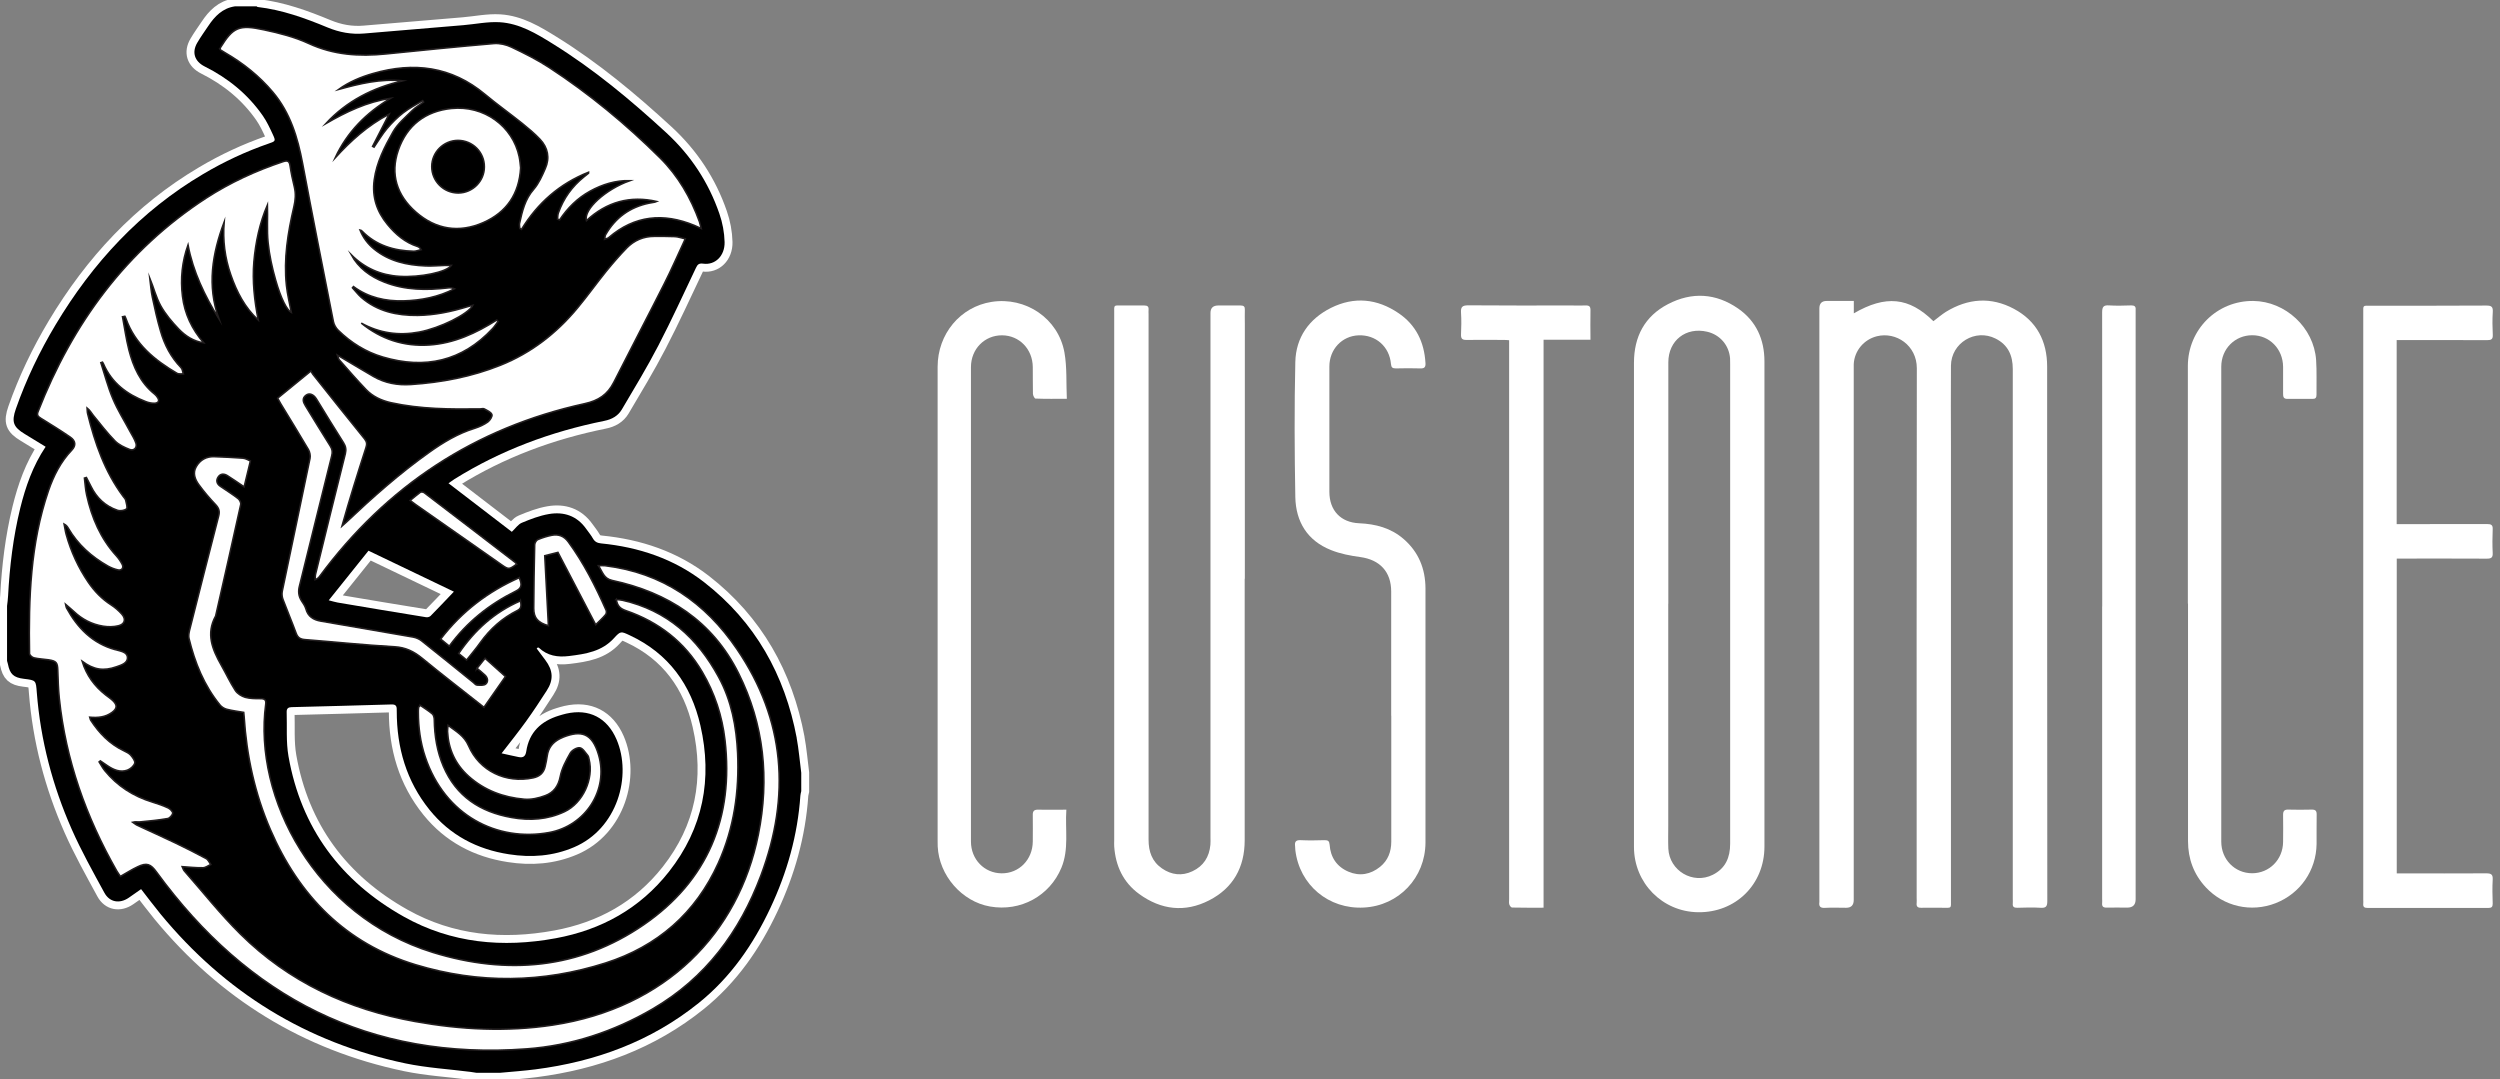
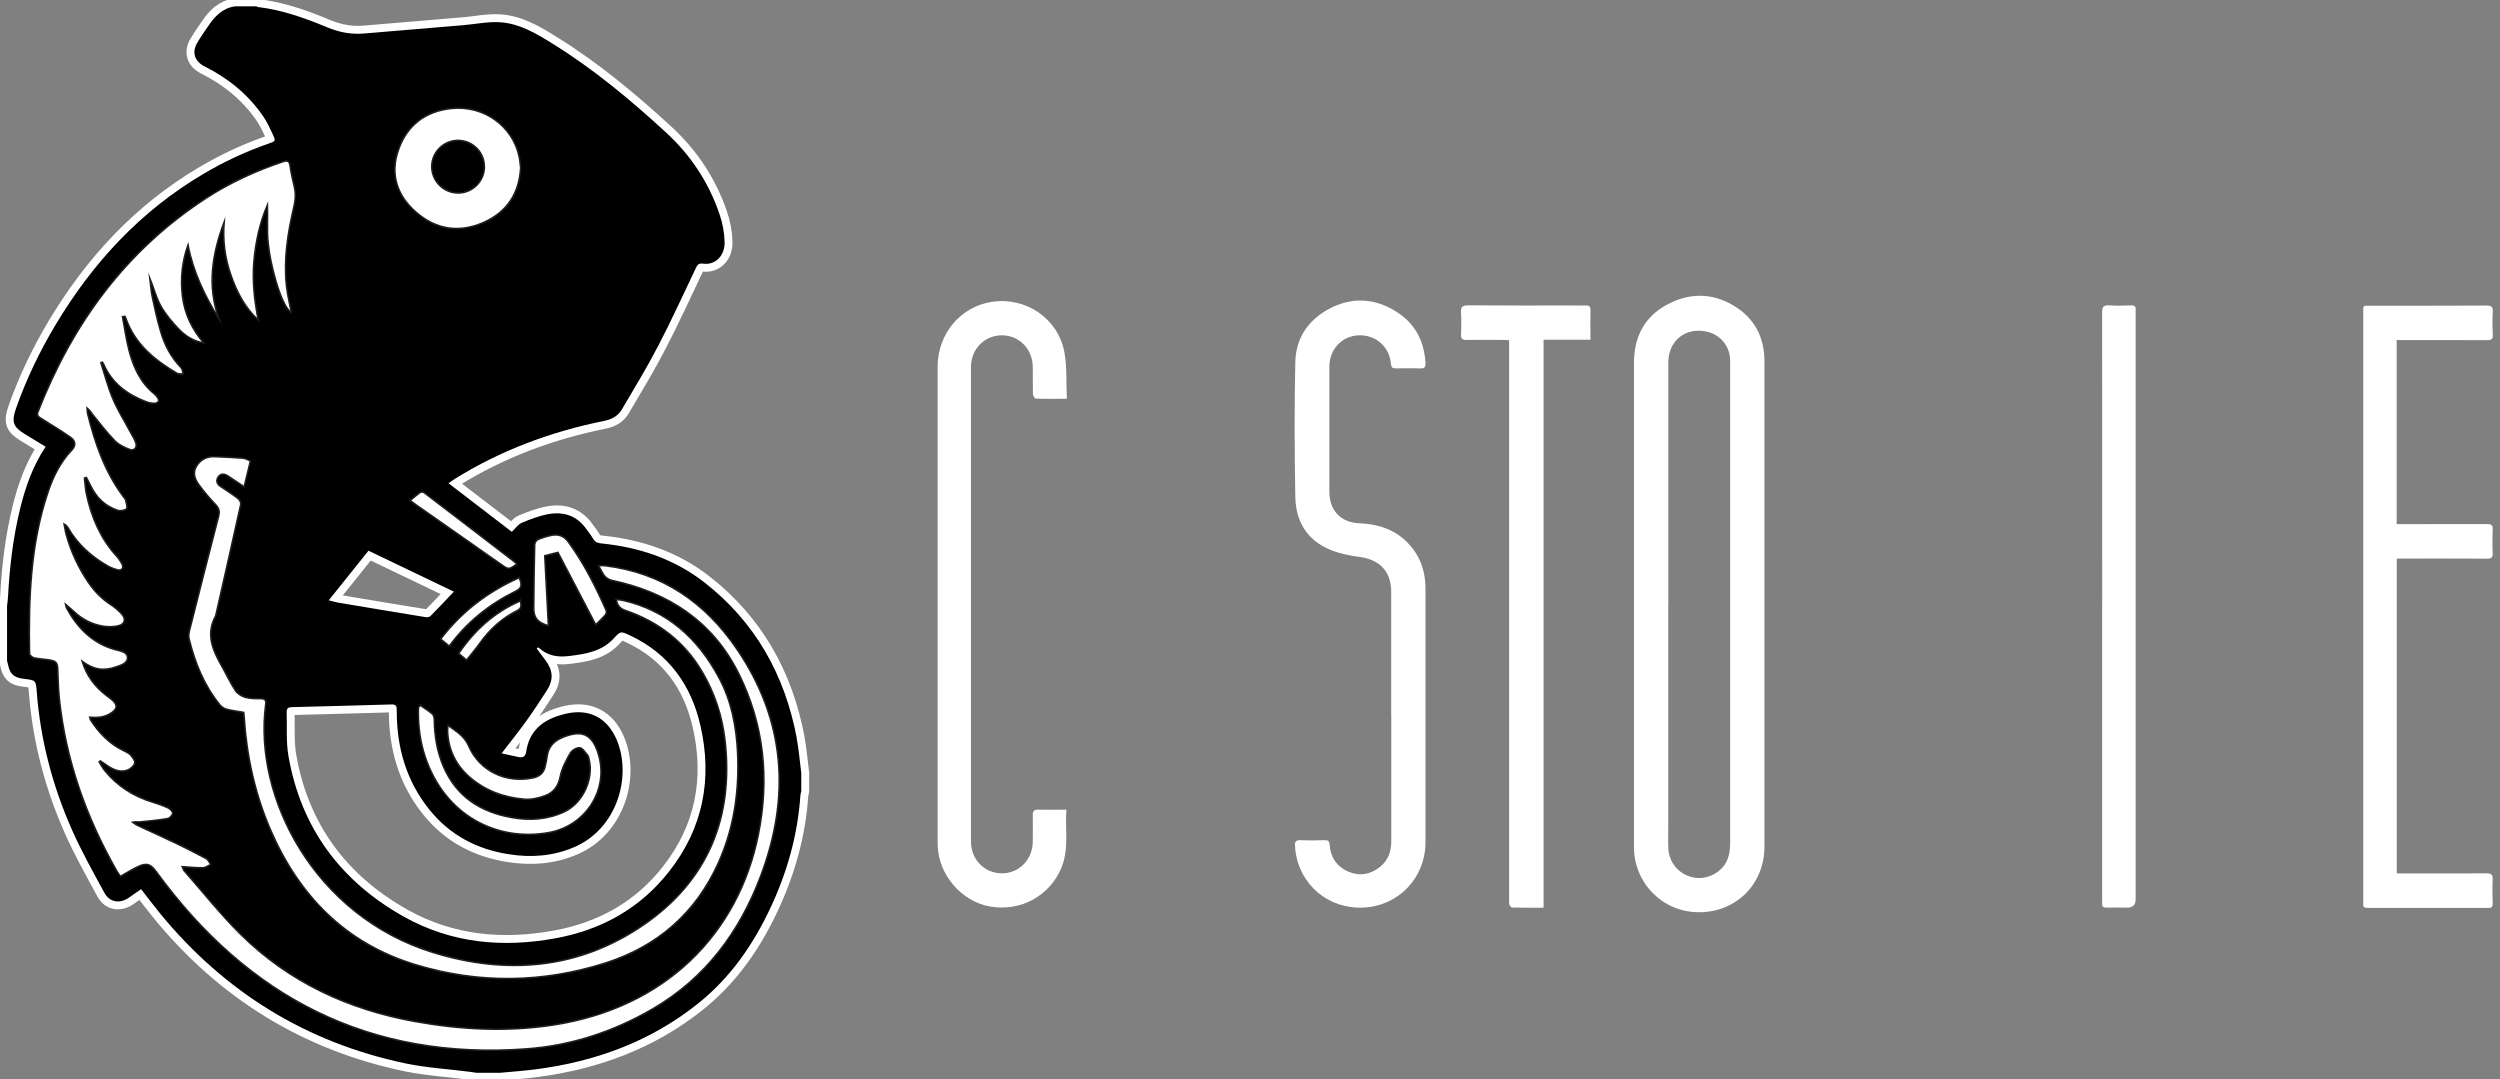
<svg xmlns="http://www.w3.org/2000/svg" id="Layer_1" viewBox="0 0 315 136">
  <rect x="0" y="0" width="315" height="136" fill="#808080" stroke="none" />
  <defs>
    <style>.cls-1{fill:none;stroke:#fff;stroke-width:1.99px;}.cls-1,.cls-2{stroke-miterlimit:10;}.cls-3,.cls-4{stroke-width:0px;}.cls-2{stroke:#231f20;stroke-width:.2px;}.cls-2,.cls-4{fill:#fff;}</style>
  </defs>
-   <path class="cls-4" d="m233.58,37.92v1.56c4.02-2.33,6.95-2.04,10.03.99.52-.39,1.02-.83,1.58-1.18,2.78-1.7,5.67-1.92,8.56-.38,2.87,1.53,4.19,4.07,4.19,7.28,0,22.45,0,44.91.02,67.36,0,.67-.18.87-.84.83-.98-.06-1.97-.03-2.96,0-.4,0-.59-.12-.55-.53.02-.19,0-.38,0-.58,0-22.26,0-44.52,0-66.78,0-1.72-.61-3.05-2.17-3.83-2.56-1.29-5.59.55-5.62,3.41-.03,3.41,0,6.83,0,10.24,0,19.02,0,38.03,0,57.05,0,1.13.12,1.02-.98,1.02-.91,0-1.83-.02-2.74,0-.48.02-.66-.16-.6-.62.02-.19,0-.38,0-.58,0-22.26-.02-44.52.02-66.78,0-2.88-2.61-4.64-5.04-4.03-1.63.41-2.83,1.83-2.91,3.52-.01.29,0,.58,0,.87,0,22.21,0,44.43,0,66.64q0,.98-.96.98c-.89,0-1.78-.04-2.67.01-.6.04-.78-.2-.7-.74.01-.07,0-.14,0-.22,0-24.86,0-49.71,0-74.57q0-.94.92-.94c1.1,0,2.2,0,3.42,0Z" />
  <path class="cls-4" d="m222.32,76.02c0,10.22,0,20.44,0,30.65,0,4.78-3.64,8.35-8.39,8.27-4.48-.07-8.04-3.68-8.05-8.21-.01-8.75,0-17.5,0-26.25,0-11.59,0-23.18,0-34.77,0-3.28,1.34-5.85,4.27-7.38,3.02-1.58,6.05-1.4,8.86.55,2.27,1.58,3.3,3.88,3.31,6.62.01,8.1,0,16.2,0,24.31,0,2.07,0,4.14,0,6.2Zm-12.12.05c0,9.33,0,18.65,0,27.98,0,.96-.03,1.92.01,2.88.13,2.79,3.11,4.55,5.61,3.29,1.59-.8,2.18-2.17,2.18-3.91-.01-20.14,0-40.28,0-60.42,0-.24,0-.48-.01-.72-.12-1.65-1.26-2.99-2.88-3.37-2.68-.63-4.89,1.09-4.9,3.84,0,10.14,0,20.28,0,30.43Z" />
-   <path class="cls-4" d="m156.83,72.92c0,10.99,0,21.97,0,32.96,0,3.4-1.45,6.01-4.47,7.56-3.05,1.57-6.07,1.21-8.83-.8-2-1.46-2.97-3.53-3.14-5.99-.02-.26,0-.53,0-.79,0-22.12,0-44.23,0-66.35,0-1.16-.12-1.02,1.05-1.02.91,0,1.83.01,2.74,0,.41,0,.57.14.54.54-.02.19,0,.38,0,.58,0,22.07,0,44.14,0,66.2,0,1.49.43,2.74,1.69,3.61,1.2.83,2.51.98,3.83.36,1.4-.65,2.13-1.81,2.27-3.34.03-.31.01-.62.01-.94,0-22.02,0-44.04,0-66.06q0-.95.98-.95c.94,0,1.88.01,2.81,0,.41,0,.56.14.54.54-.02.58,0,1.15,0,1.73v32.16Z" />
  <path class="cls-4" d="m301.98,42.82v23.22h.8c3.53,0,7.07,0,10.6-.01.52,0,.73.12.7.68-.04.98-.05,1.97,0,2.96.03.6-.19.72-.74.72-3.51-.02-7.02-.01-10.53-.01h-.82v39.67h.74c3.51,0,7.02.01,10.53-.01.61,0,.86.12.82.79-.06,1.01-.03,2.02,0,3.03,0,.41-.14.54-.54.54-5.07,0-10.14,0-15.22,0-.4,0-.59-.11-.55-.53.02-.17,0-.34,0-.5,0-24.62,0-49.23,0-73.85,0-1.12-.11-1,1.01-1,4.83,0,9.66.01,14.5-.02.63,0,.85.14.81.8-.06.96-.05,1.92,0,2.88.03.56-.19.68-.71.68-3.63-.02-7.26-.01-10.89-.01h-.5Z" />
  <path class="cls-4" d="m175.29,90.18c0-5.22,0-10.43,0-15.65,0-2.48-1.42-4-3.89-4.34-1.25-.17-2.53-.41-3.69-.88-2.98-1.18-4.44-3.57-4.5-6.68-.1-5.67-.13-11.35,0-17.02.07-3.08,1.71-5.42,4.48-6.81,2.94-1.47,5.84-1.17,8.53.66,2.2,1.49,3.24,3.66,3.39,6.29.03.49-.12.69-.64.67-1.03-.03-2.07-.03-3.1,0-.43,0-.57-.13-.61-.57-.2-2.19-1.91-3.68-4.08-3.6-2.09.08-3.68,1.76-3.68,3.93-.01,5.26,0,10.53,0,15.79,0,2.34,1.42,3.86,3.75,3.96,2.08.09,3.99.59,5.59,1.97,1.9,1.64,2.76,3.76,2.77,6.25,0,8.94,0,17.88,0,26.83,0,1.73,0,3.46,0,5.19-.02,4.42-3.36,7.95-7.76,8.18-4.44.24-8.12-2.84-8.64-7.24-.02-.17-.01-.34-.03-.5-.07-.54.09-.78.7-.75,1.01.05,2.02.03,3.03,0,.42,0,.58.11.62.56.11,1.6.9,2.78,2.37,3.41,1.42.61,2.8.35,3.99-.61.99-.8,1.41-1.9,1.41-3.18,0-5.29,0-10.58,0-15.86Z" />
  <path class="cls-4" d="m134.43,50.25c-1.42,0-2.69.02-3.96-.03-.12,0-.31-.38-.32-.59-.03-1.13,0-2.26-.02-3.39-.02-2.25-1.69-3.98-3.87-3.99-2.2-.01-3.92,1.72-3.92,4.01,0,19.93,0,39.85,0,59.78,0,2.25,1.69,3.98,3.86,4,2.2.02,3.91-1.72,3.93-4,0-1.11.02-2.21,0-3.32-.02-.54.18-.72.71-.7,1.14.03,2.29,0,3.52,0-.17,2.53.35,4.96-.62,7.31-1.47,3.55-5.14,5.57-9,4.89-3.55-.62-6.42-3.92-6.59-7.57-.01-.24-.01-.48-.01-.72,0-19.9,0-39.8,0-59.71,0-4.14,2.86-7.56,6.79-8.18,4.3-.68,8.42,2.08,9.19,6.38.33,1.87.21,3.82.3,5.84Z" />
-   <path class="cls-4" d="m275.67,76.06c0-9.98,0-19.95,0-29.93,0-4.62,3.68-8.26,8.25-8.21,4.06.05,7.62,3.36,7.91,7.43.1,1.46.03,2.93.05,4.4,0,.38-.15.52-.51.51-1.06,0-2.12-.01-3.17,0-.49,0-.53-.28-.53-.66,0-1.13.01-2.26,0-3.39-.02-2.24-1.71-3.97-3.89-3.97-2.18,0-3.9,1.72-3.9,3.96,0,19.95,0,39.9,0,59.85,0,2.24,1.7,3.97,3.88,3.98,2.18,0,3.89-1.72,3.91-3.95.01-1.13.02-2.26,0-3.39-.01-.49.15-.7.66-.68.98.03,1.97.02,2.96,0,.48-.01.62.18.61.64-.02,1.23,0,2.45-.01,3.68-.04,3.35-2.06,6.26-5.16,7.47-3.07,1.2-6.52.44-8.79-1.99-1.52-1.63-2.25-3.59-2.25-5.83,0-6.8,0-13.6,0-20.41,0-3.17,0-6.35,0-9.52Z" />
  <path class="cls-4" d="m200.4,42.81h-5.91v71.56c-1.39,0-2.68.01-3.97-.02-.13,0-.3-.24-.35-.4-.06-.2-.02-.43-.02-.64,0-23.15,0-46.3,0-69.45v-.99c-.24-.02-.45-.04-.66-.04-1.56,0-3.13-.02-4.69,0-.53.01-.73-.13-.71-.68.04-.91.06-1.83,0-2.74-.05-.72.15-.94.91-.94,4.3.04,8.61.02,12.91.02.63,0,1.25.02,1.87,0,.47-.02.63.13.62.61-.03,1.22,0,2.44,0,3.71Z" />
  <path class="cls-4" d="m264.88,76.43c0-12.36,0-24.72-.01-37.07,0-.68.16-.93.87-.88.93.06,1.87.03,2.81,0,.41,0,.58.15.54.55-.01.17,0,.34,0,.5,0,24.59,0,49.19,0,73.78q0,1.05-1.05,1.05c-.87,0-1.73-.02-2.6,0-.45.01-.61-.15-.57-.59.02-.17,0-.34,0-.5v-36.86Z" />
  <path class="cls-1" d="m100.39,93c-1.5-7.97-5.23-14.64-11.68-19.65-3.8-2.94-8.21-4.41-12.97-4.88-.48-.05-.79-.2-1.03-.62-.25-.44-.58-.83-.87-1.24-1.16-1.63-2.81-2.16-4.68-1.84-1.17.2-2.31.64-3.41,1.1-.46.19-.8.71-1.26,1.14-2.58-1.98-5.24-4.02-7.98-6.12.3-.21.52-.37.75-.52,5.83-3.64,12.16-5.98,18.88-7.34.96-.19,1.74-.63,2.22-1.45,1.57-2.66,3.18-5.31,4.6-8.05,1.67-3.21,3.17-6.51,4.73-9.78.2-.42.37-.6.9-.53,1.5.22,2.75-.96,2.71-2.72-.03-1.2-.26-2.44-.66-3.58-1.36-3.95-3.6-7.35-6.68-10.19-4.48-4.12-9.14-8.01-14.32-11.22-2.06-1.28-4.18-2.56-6.67-2.71-1.51-.09-3.05.24-4.58.37-4.16.35-8.32.7-12.49,1.05-1.61.14-3.13-.14-4.63-.76-2.84-1.18-5.72-2.22-8.81-2.58-.04,0-.08-.05-.12-.08h-2.74c-1.56.23-2.54,1.25-3.36,2.48-.47.7-.96,1.38-1.38,2.1-.72,1.22-.34,2.35.92,2.99,2.95,1.47,5.45,3.5,7.34,6.22.5.72.88,1.54,1.25,2.34.39.84.36.86-.49,1.15-2.89,1-5.65,2.29-8.28,3.85-7.9,4.67-13.92,11.18-18.6,19-2.01,3.36-3.7,6.88-5,10.59-.57,1.64-.33,2.29,1.13,3.17.86.52,1.71,1.05,2.62,1.6-1.62,2.42-2.53,5.04-3.2,7.75-.89,3.63-1.33,7.32-1.53,11.04-.02.43-.08.85-.13,1.27v6.92c.03.13.08.27.11.4.25,1.27.71,1.7,2.01,1.86,1.55.19,1.51.19,1.63,1.74.47,5.99,1.98,11.74,4.4,17.22,1.21,2.74,2.68,5.36,4.11,7.99.66,1.22,1.93,1.42,3.07.64.51-.35,1.02-.71,1.56-1.09.84,1.08,1.63,2.14,2.46,3.15,8.11,9.84,18.37,16.19,30.86,18.81,2.69.56,5.47.72,8.2,1.07.24.03.47.07.71.11h3.03c1.48-.14,2.96-.24,4.43-.43,7.59-.98,14.55-3.52,20.58-8.37,4.01-3.23,6.85-7.34,9.02-11.96,2.11-4.49,3.44-9.19,3.78-14.16.01-.19.07-.37.11-.56v-2.31c-.19-1.47-.31-2.95-.58-4.41Zm-43.2-18.45c-1.04,1.09-1.98,2.09-2.94,3.06-.12.12-.38.19-.56.16-3.72-.6-7.43-1.22-11.15-1.85-.3-.05-.59-.15-1.12-.28,1.73-2.16,3.36-4.19,5.01-6.25,3.66,1.75,7.21,3.45,10.76,5.16Zm9.12,16.3c.9-1.25,1.74-2.53,2.57-3.82.89-1.36.82-2.55-.17-3.86-.37-.48-.73-.97-1.09-1.46.05-.04.1-.08.14-.12.05,0,.11,0,.14.03,1.08,1.01,2.35,1.22,3.8,1.04,2.11-.26,4.14-.57,5.67-2.26.82-.9.87-.87,1.98-.35,4.89,2.28,7.73,6.23,8.9,11.36,1.54,6.72.35,12.94-3.96,18.42-3.65,4.64-8.51,7.33-14.27,8.39-6.67,1.23-13.15.64-19.14-2.72-7.95-4.46-12.94-11.16-14.53-20.2-.32-1.82-.17-3.73-.23-5.6-.01-.43.2-.59.62-.6,4.2-.11,8.4-.21,12.61-.34.67-.02.64.37.64.84,0,4.61,1.21,8.82,4.14,12.45,2.58,3.19,5.98,4.97,10,5.59,2.81.44,5.55.24,8.2-.89,5.47-2.33,7.33-9,5.35-13.59-1.18-2.73-3.45-3.9-6.35-3.24-.3.07-.6.16-.9.25-2.25.69-3.76,2.09-4.12,4.5-.1.64-.39.83-.96.72-.71-.14-1.41-.31-2.15-.47,1.13-1.46,2.16-2.75,3.12-4.08Z" />
  <path class="cls-3" d="m100.39,93c-1.5-7.97-5.23-14.64-11.68-19.65-3.8-2.94-8.21-4.41-12.97-4.88-.48-.05-.79-.2-1.03-.62-.25-.44-.58-.83-.87-1.24-1.16-1.63-2.81-2.16-4.68-1.84-1.17.2-2.31.64-3.41,1.1-.46.19-.8.71-1.26,1.14-2.58-1.98-5.24-4.02-7.98-6.12.3-.21.52-.37.75-.52,5.83-3.64,12.16-5.98,18.88-7.34.96-.19,1.74-.63,2.22-1.45,1.57-2.66,3.18-5.31,4.6-8.05,1.67-3.21,3.17-6.51,4.73-9.78.2-.42.37-.6.9-.53,1.5.22,2.75-.96,2.71-2.72-.03-1.2-.26-2.44-.66-3.58-1.36-3.95-3.6-7.35-6.68-10.19-4.48-4.12-9.14-8.01-14.32-11.22-2.06-1.28-4.18-2.56-6.67-2.71-1.51-.09-3.05.24-4.58.37-4.16.35-8.32.7-12.49,1.05-1.61.14-3.13-.14-4.63-.76-2.84-1.18-5.72-2.22-8.81-2.58-.04,0-.08-.05-.12-.08h-2.74c-1.56.23-2.54,1.25-3.36,2.48-.47.7-.96,1.38-1.38,2.1-.72,1.22-.34,2.35.92,2.99,2.95,1.47,5.45,3.5,7.34,6.22.5.72.88,1.54,1.25,2.34.39.84.36.86-.49,1.15-2.89,1-5.65,2.29-8.28,3.85-7.9,4.67-13.92,11.18-18.6,19-2.01,3.36-3.7,6.88-5,10.59-.57,1.64-.33,2.29,1.13,3.17.86.52,1.71,1.05,2.62,1.6-1.62,2.42-2.53,5.04-3.2,7.75-.89,3.63-1.33,7.32-1.53,11.04-.02.43-.08.85-.13,1.27v6.92c.03.13.08.27.11.4.25,1.27.71,1.7,2.01,1.86,1.55.19,1.51.19,1.63,1.74.47,5.99,1.98,11.74,4.4,17.22,1.21,2.74,2.68,5.36,4.11,7.99.66,1.22,1.93,1.42,3.07.64.51-.35,1.02-.71,1.56-1.09.84,1.08,1.63,2.14,2.46,3.15,8.11,9.84,18.37,16.19,30.86,18.81,2.69.56,5.47.72,8.2,1.07.24.03.47.07.71.11h3.03c1.48-.14,2.96-.24,4.43-.43,7.59-.98,14.55-3.52,20.58-8.37,4.01-3.23,6.85-7.34,9.02-11.96,2.11-4.49,3.44-9.19,3.78-14.16.01-.19.07-.37.11-.56v-2.31c-.19-1.47-.31-2.95-.58-4.41Zm-43.2-18.45c-1.04,1.09-1.98,2.09-2.94,3.06-.12.12-.38.19-.56.16-3.72-.6-7.43-1.22-11.15-1.85-.3-.05-.59-.15-1.12-.28,1.73-2.16,3.36-4.19,5.01-6.25,3.66,1.75,7.21,3.45,10.76,5.16Zm9.12,16.3c.9-1.25,1.74-2.53,2.57-3.82.89-1.36.82-2.55-.17-3.86-.37-.48-.73-.97-1.09-1.46.05-.04.1-.08.14-.12.05,0,.11,0,.14.03,1.08,1.01,2.35,1.22,3.8,1.04,2.11-.26,4.14-.57,5.67-2.26.82-.9.87-.87,1.98-.35,4.89,2.28,7.73,6.23,8.9,11.36,1.54,6.72.35,12.94-3.96,18.42-3.65,4.64-8.51,7.33-14.27,8.39-6.67,1.23-13.15.64-19.14-2.72-7.95-4.46-12.94-11.16-14.53-20.2-.32-1.82-.17-3.73-.23-5.6-.01-.43.2-.59.62-.6,4.2-.11,8.4-.21,12.61-.34.67-.02.64.37.64.84,0,4.61,1.21,8.82,4.14,12.45,2.58,3.19,5.98,4.97,10,5.59,2.81.44,5.55.24,8.2-.89,5.47-2.33,7.33-9,5.35-13.59-1.18-2.73-3.45-3.9-6.35-3.24-.3.07-.6.16-.9.25-2.25.69-3.76,2.09-4.12,4.5-.1.64-.39.83-.96.72-.71-.14-1.41-.31-2.15-.47,1.13-1.46,2.16-2.75,3.12-4.08Z" />
  <path class="cls-2" d="m15.47,39.91c.09-.02.17-.04.26-.06.05.1.11.19.14.3,1.15,3.23,3.62,5.23,6.44,6.89.2.12.52.05.79.07-.09-.27-.11-.61-.29-.79-1.27-1.31-2.09-2.88-2.58-4.6-.41-1.4-.73-2.83-1.03-4.26-.17-.79-.22-1.61-.32-2.41.48,1.18.78,2.41,1.37,3.48.6,1.07,1.42,2.04,2.28,2.94.84.87,1.86,1.54,3.14,1.73-1.49-1.72-2.41-3.66-2.68-5.88-.27-2.2-.05-4.36.7-6.46.64,3.39,2.1,6.4,3.89,9.31-1.51-4.17-.83-8.2.66-12.18-.18,2.28.09,4.5.85,6.66.74,2.13,1.75,4.1,3.45,5.68-.48-2.45-.76-4.88-.55-7.35.22-2.48.73-4.88,1.71-7.17.05,1.59-.08,3.19.08,4.75.16,1.59.51,3.18.95,4.72.69,2.43,1.43,3.79,1.98,4.1-.21-1.12-.5-2.26-.62-3.41-.36-3.36.18-6.66.94-9.92.2-.84.26-1.64.06-2.48-.22-.89-.41-1.78-.54-2.68-.09-.64-.35-.7-.92-.51-3.41,1.14-6.65,2.63-9.67,4.59-10.08,6.57-16.82,15.78-21.16,26.88-.18.45-.02.63.34.85,1.25.77,2.49,1.54,3.7,2.37.7.48.76,1.06.21,1.64-1.41,1.48-2.3,3.24-2.95,5.14-2.27,6.66-2.5,13.56-2.38,20.5,0,.19.33.49.56.54.6.14,1.24.16,1.85.25.97.15,1.12.35,1.15,1.3.04,1.18.07,2.36.19,3.53.81,7.79,3.38,14.99,7.24,21.77.14.24.31.46.46.69.77-.43,1.46-.88,2.19-1.22,1.13-.54,1.62-.35,2.36.67,11.54,15.81,26.87,23.75,46.64,22.28,5.65-.42,10.95-2.17,15.87-5.03,6.67-3.89,10.98-9.71,13.65-16.83,3.74-9.99,3.06-19.56-3.02-28.5-4-5.89-9.42-9.64-16.62-10.52-.23-.03-.47,0-.84,0,.55.82.66,1.62,1.74,1.86,7.03,1.51,12.63,5.11,15.91,11.68,3.23,6.46,3.92,13.31,2.5,20.35-2.49,12.36-11.58,21.81-25.89,23.99-5.81.88-11.6.59-17.36-.45-8.41-1.51-15.9-4.97-22.01-11.02-2.52-2.49-4.73-5.3-7.08-7.97-.1-.11-.14-.28-.25-.52.93.06,1.76.16,2.6.14.34,0,.67-.27,1-.41-.19-.26-.33-.61-.59-.75-1.26-.68-2.55-1.33-3.84-1.95-1.6-.77-3.22-1.49-4.83-2.24-.21-.1-.39-.26-.58-.39.36-.09.65-.01.93-.04,1.16-.11,2.32-.22,3.47-.42.26-.04.59-.41.64-.67.04-.18-.31-.54-.55-.66-.65-.3-1.33-.54-2.02-.75-2.39-.73-4.4-2.02-5.98-3.95-.28-.34-.48-.74-.72-1.11.05-.04.1-.09.15-.13.3.21.6.42.91.62.76.51,1.6.87,2.5.55.38-.14.81-.51.93-.88.08-.26-.26-.72-.51-1.01-.21-.24-.54-.39-.84-.54-1.8-.85-3.12-2.21-4.19-3.85-.07-.1-.08-.24-.13-.39,1.04.09,1.99,0,2.81-.61.65-.48.68-.92.1-1.48-.27-.26-.6-.48-.9-.71-1.39-1.09-2.41-2.44-2.97-4.25,1.47,1.08,2.69,1.27,4.34.69.61-.21,1.41-.45,1.37-1.18-.04-.69-.87-.78-1.46-.96-.02,0-.05,0-.07-.01-2.88-.79-4.77-2.74-6.16-5.28-.04-.07-.04-.17-.1-.43.44.38.75.63,1.04.9,1.04.99,2.27,1.62,3.68,1.85.62.1,1.31.1,1.92-.05.82-.19,1-.84.44-1.47-.39-.44-.86-.85-1.36-1.17-1.15-.74-2.08-1.7-2.85-2.82-1.27-1.86-2.2-3.88-2.8-6.05-.12-.43-.17-.87-.26-1.31.26.14.41.32.52.52,1.21,2.07,2.93,3.6,4.99,4.77.39.22.83.39,1.27.49.47.11.76-.26.54-.69-.19-.38-.44-.75-.73-1.07-2-2.19-3.12-4.82-3.75-7.67-.16-.7-.19-1.43-.28-2.14.08-.02.17-.04.25-.07.19.37.39.74.57,1.11.71,1.45,1.8,2.49,3.32,3.01.34.12.89.05,1.16-.17.16-.13-.02-.71-.1-1.08-.04-.17-.19-.33-.31-.48-2.33-3.12-3.57-6.71-4.49-10.44-.06-.23-.04-.47-.06-.71.36.29.54.63.77.92.89,1.09,1.75,2.22,2.74,3.23.48.49,1.18.81,1.84,1.07.54.22.98-.23.8-.79-.17-.52-.48-.99-.74-1.47-.73-1.37-1.57-2.7-2.17-4.13-.62-1.46-1.02-3.02-1.51-4.54.07-.02.13-.05.2-.07.04.07.1.14.13.22,1.04,2.41,2.95,3.84,5.32,4.75.35.14.75.22,1.12.21.44-.02.67-.28.37-.73-.11-.16-.23-.32-.38-.43-1.8-1.44-2.68-3.43-3.23-5.57-.35-1.37-.54-2.78-.8-4.17Z" />
-   <path class="cls-2" d="m27.7,6.15c.05.07.06.13.1.15.18.12.37.23.55.34,2.28,1.32,4.32,2.94,6.03,4.97,2.2,2.61,3.13,5.72,3.75,8.99,1.25,6.65,2.57,13.29,3.88,19.93.08.39.32.81.61,1.09,1.61,1.57,3.48,2.74,5.63,3.37,5.3,1.56,9.97.54,13.81-3.58.26-.27.46-.6.69-.9l-.15-.19c-2.62,1.66-5.38,2.94-8.51,3.15-3.22.21-6.07-.73-8.57-2.76,2.3,1.28,4.74,1.61,7.3,1.13,2.6-.49,6.17-2.24,6.76-3.37-.3.08-.52.12-.73.19-2.03.62-4.1,1.05-6.22,1.08-2.61.03-5.07-.5-7.11-2.27-.41-.36-.74-.81-1.11-1.21.04-.05.09-.1.13-.15,1.89,1.39,4.03,1.86,6.31,1.8,2.24-.06,4.4-.49,6.41-1.52-.27-.12-.52-.15-.76-.12-2.75.32-5.47.31-8.09-.73-1.75-.69-3.22-1.75-4.16-3.45,1.68,1.69,3.72,2.59,6.08,2.73,2.61.16,5.96-.53,6.55-1.38-.31,0-.56,0-.81,0-.82.02-1.63.11-2.45.07-2.34-.1-4.57-.58-6.46-2.11-.81-.65-1.41-1.46-1.8-2.42.11.02.19.06.25.13,1.79,1.83,4.05,2.49,6.53,2.55.28,0,.57-.12.92-.2-.14-.19-.16-.24-.19-.26-.08-.05-.16-.11-.25-.14-1.57-.5-2.77-1.53-3.79-2.77-1.34-1.62-1.97-3.47-1.68-5.61.3-2.22,1.3-4.17,2.37-6.06.59-1.03,1.57-1.84,2.43-2.7.41-.41.95-.71,1.42-1.06-.04-.06-.07-.12-.11-.18-.82.5-1.69.94-2.44,1.52-.75.58-1.44,1.27-2.06,2-.61.72-1.09,1.56-1.63,2.34-.06-.03-.12-.07-.18-.1.67-1.3,1.33-2.6,2.08-4.06-2.72,1.43-4.84,3.37-6.8,5.51,1.51-3.25,3.91-5.67,6.98-7.5-2.98.44-5.6,1.71-8.15,3.18,2.64-2.85,5.93-4.52,9.69-5.39-2.8-.29-5.44.37-8.09,1.09,1.33-.95,2.81-1.57,4.35-2.01,5.13-1.48,9.87-.89,14.09,2.62,1.52,1.27,3.15,2.43,4.7,3.67.78.63,1.56,1.28,2.25,2.01.99,1.05,1.25,2.34.66,3.67-.4.92-.82,1.88-1.46,2.62-1.11,1.26-1.45,2.78-1.79,4.32-.04.2.03.42.04.62.07.04.14.07.21.11,2.04-3.32,4.81-5.76,8.45-7.2,0,.09,0,.11,0,.12-.19.15-.37.3-.56.45-1.52,1.22-2.61,2.74-3.25,4.57-.08.24-.07.51-.1.77.09.03.17.07.26.1,1.01-1.51,2.26-2.75,3.84-3.62,1.56-.86,3.22-1.37,5.02-1.33-3.04,1.08-5.87,3.61-5.48,5.04,2.55-2.36,5.5-3.18,8.87-2.41-.15.07-.32.09-.48.12-.17.03-.33.06-.5.09-2.42.5-4.24,1.83-5.47,3.97-.09.16-.08.38-.12.57.18-.07.39-.09.52-.21,3.27-2.8,6.88-3.13,10.77-1.53.23.09.45.2.87.39-.11-.42-.15-.64-.22-.85-1.09-3.02-2.67-5.76-4.95-8.03-4.29-4.26-8.93-8.1-13.99-11.41-1.5-.98-3.12-1.79-4.74-2.56-.67-.32-1.49-.51-2.22-.45-4.55.39-9.09.85-13.62,1.31-3.35.34-6.57.13-9.71-1.32-1.77-.82-3.71-1.31-5.63-1.72-3.17-.69-3.9-.32-5.48,2.21-.02.04-.03.09-.06.17Z" />
-   <path class="cls-2" d="m60.09,84.2c.38.32.71.57,1,.85.37.34.47.83.11,1.14-.24.2-.73.15-1.1.13-.16,0-.31-.21-.46-.33-2.17-1.75-4.33-3.51-6.51-5.24-.3-.24-.7-.41-1.08-.48-3.88-.68-7.76-1.34-11.64-2.01-.91-.16-1.61-.57-1.87-1.55-.1-.36-.34-.69-.55-1.01-.38-.59-.43-1.2-.26-1.86,1.36-5.47,2.7-10.95,4.07-16.42.11-.45.08-.8-.18-1.21-1.07-1.68-2.09-3.39-3.14-5.09-.29-.47-.45-.94.09-1.33.42-.31.94-.1,1.3.48,1.13,1.84,2.25,3.69,3.41,5.51.29.46.36.86.23,1.4-1.27,5.05-2.51,10.11-3.75,15.17-.05.22-.03.46-.05.69.3-.12.45-.26.57-.43,8.44-11.38,19.55-18.71,33.4-21.75,1.74-.38,2.88-1.15,3.66-2.69,2.09-4.13,4.24-8.22,6.33-12.36.93-1.83,1.75-3.72,2.68-5.72-.5-.11-.91-.26-1.32-.28-.86-.04-1.73-.03-2.59-.03-1.37,0-2.55.51-3.49,1.48-.9.93-1.75,1.91-2.57,2.92-1.22,1.51-2.35,3.1-3.6,4.6-2.65,3.2-5.85,5.69-9.73,7.24-3.62,1.45-7.41,2.17-11.29,2.43-1.67.11-3.26-.18-4.71-1.02-1.31-.76-2.6-1.54-3.9-2.31-.15-.09-.3-.18-.64-.38.13.34.15.5.24.6,1.11,1.26,2.21,2.53,3.37,3.74.85.89,1.94,1.39,3.14,1.66,3.72.82,7.49.83,11.26.78.17,0,.37-.08.5,0,.36.2.83.39.96.71.09.21-.24.74-.52.94-.48.34-1.05.6-1.61.78-2.12.65-3.99,1.77-5.77,3.04-3.73,2.65-7.14,5.68-10.46,8.82-.17.16-.35.31-.53.47.94-3.35,1.97-6.62,3.02-9.88.14-.42.13-.72-.17-1.1-2.19-2.7-4.36-5.43-6.53-8.16-.09-.11-.14-.25-.23-.4-1.48,1.21-2.83,2.31-4.2,3.43.15.27.26.47.38.68,1.17,1.93,2.36,3.85,3.5,5.79.18.31.27.77.2,1.12-1.15,5.57-2.33,11.14-3.49,16.71-.07.33-.04.72.08,1.04.54,1.44,1.14,2.85,1.67,4.29.21.56.53.74,1.11.79,3.76.29,7.51.69,11.28.9,1.39.08,2.43.59,3.47,1.44,2.54,2.09,5.15,4.09,7.8,6.19.91-1.3,1.79-2.57,2.71-3.88-.88-.79-1.7-1.53-2.57-2.3-.37.46-.68.85-1.04,1.3Z" />
  <path class="cls-2" d="m77.65,75.52c.13.87.55,1.19,1.21,1.42,4.12,1.42,7.39,3.93,9.62,7.72,1.57,2.67,2.52,5.55,2.87,8.61,1.12,9.73-2.17,17.69-10.23,23.24-8.15,5.61-17.26,6.37-26.56,3.5-14.91-4.6-22.66-19.52-21.08-31.27.08-.57-.14-.71-.66-.71-.65,0-1.32,0-1.93-.17-.46-.14-.98-.46-1.24-.86-.66-1.02-1.18-2.14-1.78-3.2-1.11-1.96-1.94-3.95-.7-6.18,1.06-4.68,2.13-9.36,3.16-14.05.05-.22-.13-.59-.32-.74-.62-.49-1.3-.91-1.95-1.36-.1-.07-.2-.14-.3-.2-.46-.31-.56-.75-.26-1.18.29-.43.74-.42,1.15-.16.68.43,1.34.89,2.11,1.41.27-1.11.51-2.12.79-3.26-.25-.1-.59-.32-.94-.35-1.2-.1-2.4-.14-3.6-.19-1-.04-1.79.4-2.28,1.25-.48.81-.16,1.62.33,2.29.65.89,1.37,1.73,2.13,2.53.41.44.51.83.36,1.41-1.24,4.79-2.45,9.58-3.66,14.37-.08.33-.15.72-.08,1.04.74,3.06,1.9,5.93,3.91,8.4.2.25.54.46.86.54.69.18,1.41.26,2.13.39.02.2.04.36.05.53.31,4.93,1.35,9.7,3.31,14.24,3.61,8.35,9.48,14.36,18.31,17.03,7.96,2.41,15.99,2.3,23.91-.22,6.55-2.09,11.37-6.29,14.22-12.6,1.98-4.4,2.65-9.05,2.43-13.85-.16-3.34-.76-6.57-2.38-9.56-2.68-4.96-6.52-8.43-12.13-9.7-.24-.05-.48-.06-.8-.09Z" />
  <path class="cls-2" d="m52.94,88.89c-.12.14-.19.19-.2.25-.03.19-.03.38-.03.57,0,1.93.25,3.83.87,5.67,2.48,7.38,9.04,10.71,15.6,9.52,4.61-.84,7.52-5.37,6.25-9.76-.82-2.85-2.25-3.11-4.42-2.28-.16.06-.31.13-.46.21-.89.45-1.46,1.14-1.6,2.16-.06.45-.16.9-.26,1.34-.18.82-.71,1.27-1.52,1.44-3.43.72-6.76-.86-8.14-4.06-.53-1.22-1.51-1.77-2.58-2.56-.03.35-.07.57-.06.78.11,2.24.99,4.14,2.66,5.64,1.99,1.78,4.38,2.66,7,2.89.87.08,1.82-.14,2.65-.45,1.06-.39,1.66-1.2,1.89-2.41.2-1.03.73-2.01,1.26-2.94.2-.36.83-.73,1.2-.68.38.05.7.61,1.01.97.1.12.12.31.16.47.62,2.48-.78,5.52-3.09,6.61-2.14,1.01-4.4,1.15-6.69.73-3.94-.7-6.96-2.66-8.58-6.45-.79-1.86-1.11-3.82-1.14-5.83,0-.26-.07-.61-.24-.76-.46-.4-1-.72-1.54-1.1Z" />
  <path class="cls-2" d="m75.06,78.72c.52-.52.91-.87,1.24-1.27.11-.12.14-.41.07-.56-1.33-3.01-2.81-5.94-4.76-8.61-.53-.73-1.22-1-2.07-.84-.61.12-1.21.31-1.78.55-.19.08-.39.43-.39.66-.06,2.67-.11,5.33-.12,8,0,1.21.51,1.8,1.85,2.19-.15-2.95-.3-5.86-.46-8.82.57-.14,1.1-.28,1.66-.42,1.58,3.02,3.14,6.01,4.76,9.12Z" />
  <path class="cls-2" d="m65.08,71.09c-.06-.1-.09-.17-.14-.21-3.83-2.94-7.65-5.88-11.49-8.8-.12-.09-.38-.12-.49-.05-.42.3-.81.65-1.28,1.03.28.21.49.37.7.52,3.62,2.53,7.23,5.07,10.85,7.6.84.59.94.59,1.85-.09Z" />
  <path class="cls-2" d="m65.42,72.79c-3.92,1.74-7.23,4.25-9.9,7.73.39.31.73.59,1.09.89,2.24-3.05,5.07-5.29,8.39-6.93.71-.35.83-.79.42-1.68Z" />
  <path class="cls-2" d="m65.57,75.71c-3.29,1.43-5.78,3.7-7.78,6.63.34.29.65.54,1,.83.6-.76,1.2-1.45,1.72-2.19,1.24-1.73,2.78-3.11,4.69-4.06.55-.27.47-.68.38-1.23Z" />
  <path class="cls-2" d="m65.42,19.76c-.81-3.87-4.44-6.52-8.55-6.09-3.27.34-5.6,2.12-6.68,5.24-1.05,3.04-.18,5.71,2.2,7.8,2.52,2.22,5.45,2.68,8.52,1.33,2.92-1.29,4.51-3.61,4.69-6.89-.05-.44-.08-.92-.18-1.38Zm-7.68,4.56c-1.84,0-3.34-1.49-3.34-3.33,0-1.81,1.49-3.29,3.3-3.3,1.84,0,3.34,1.49,3.33,3.33,0,1.81-1.48,3.29-3.29,3.3Z" />
</svg>